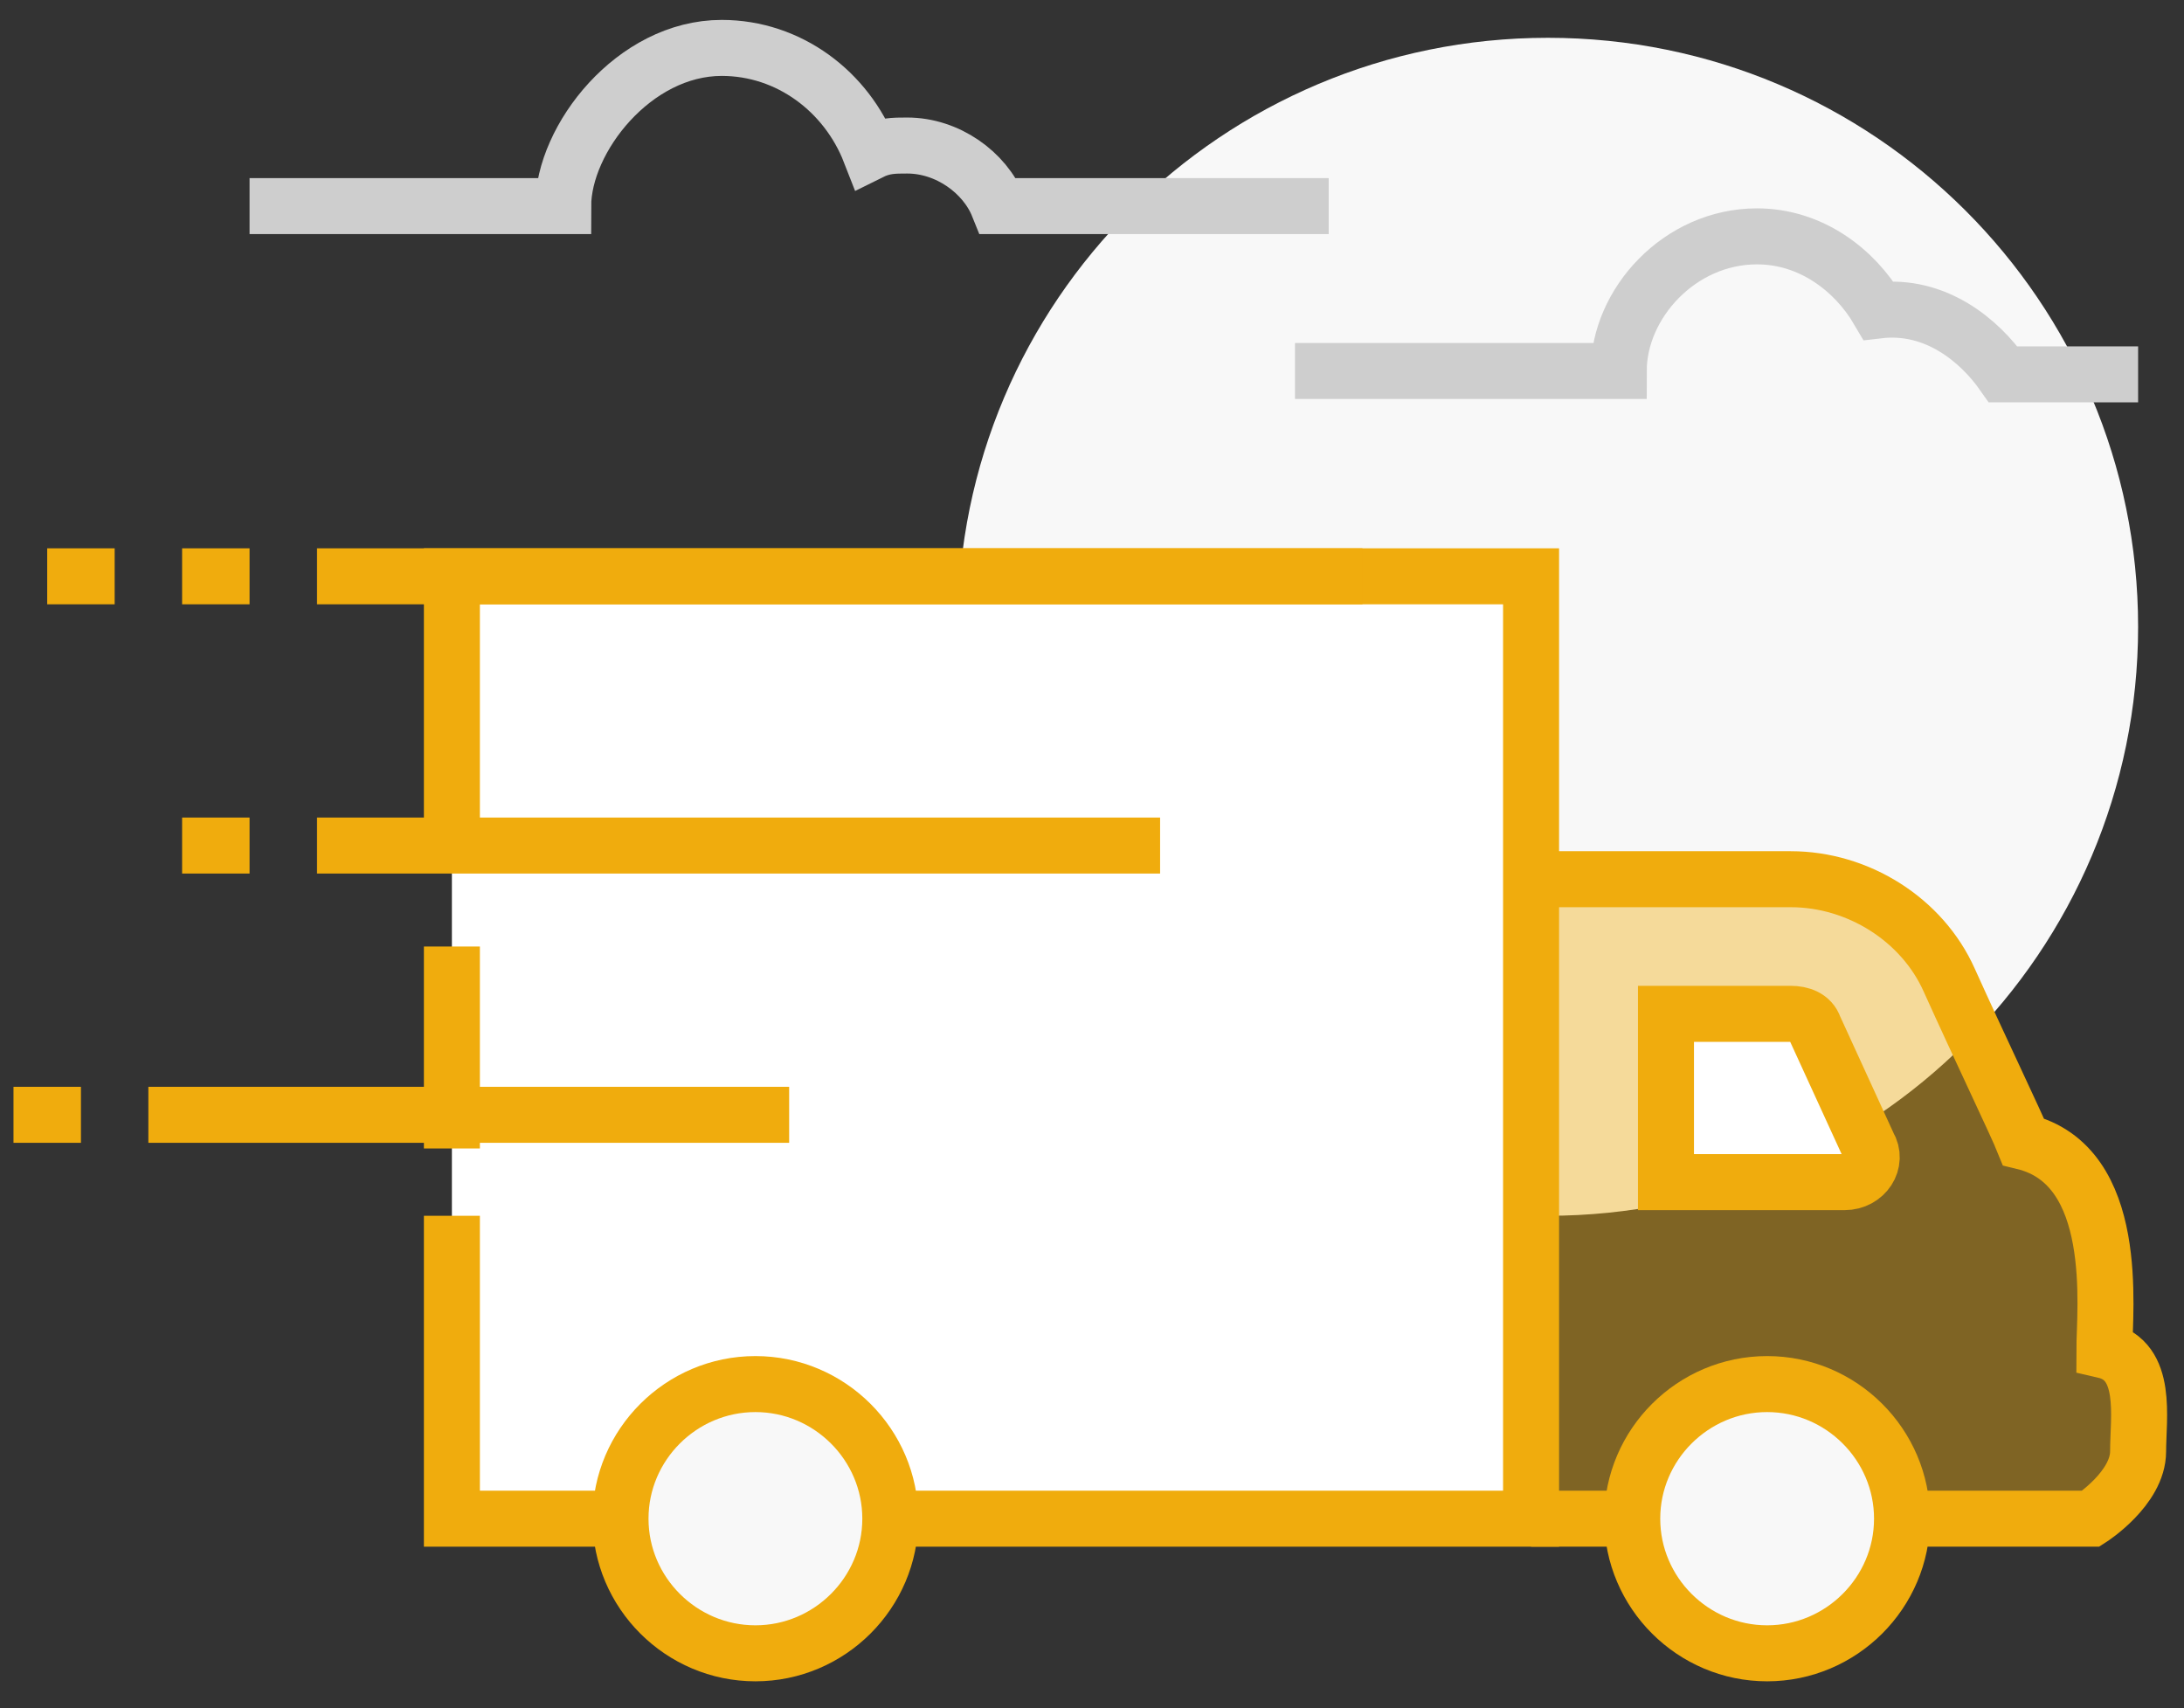
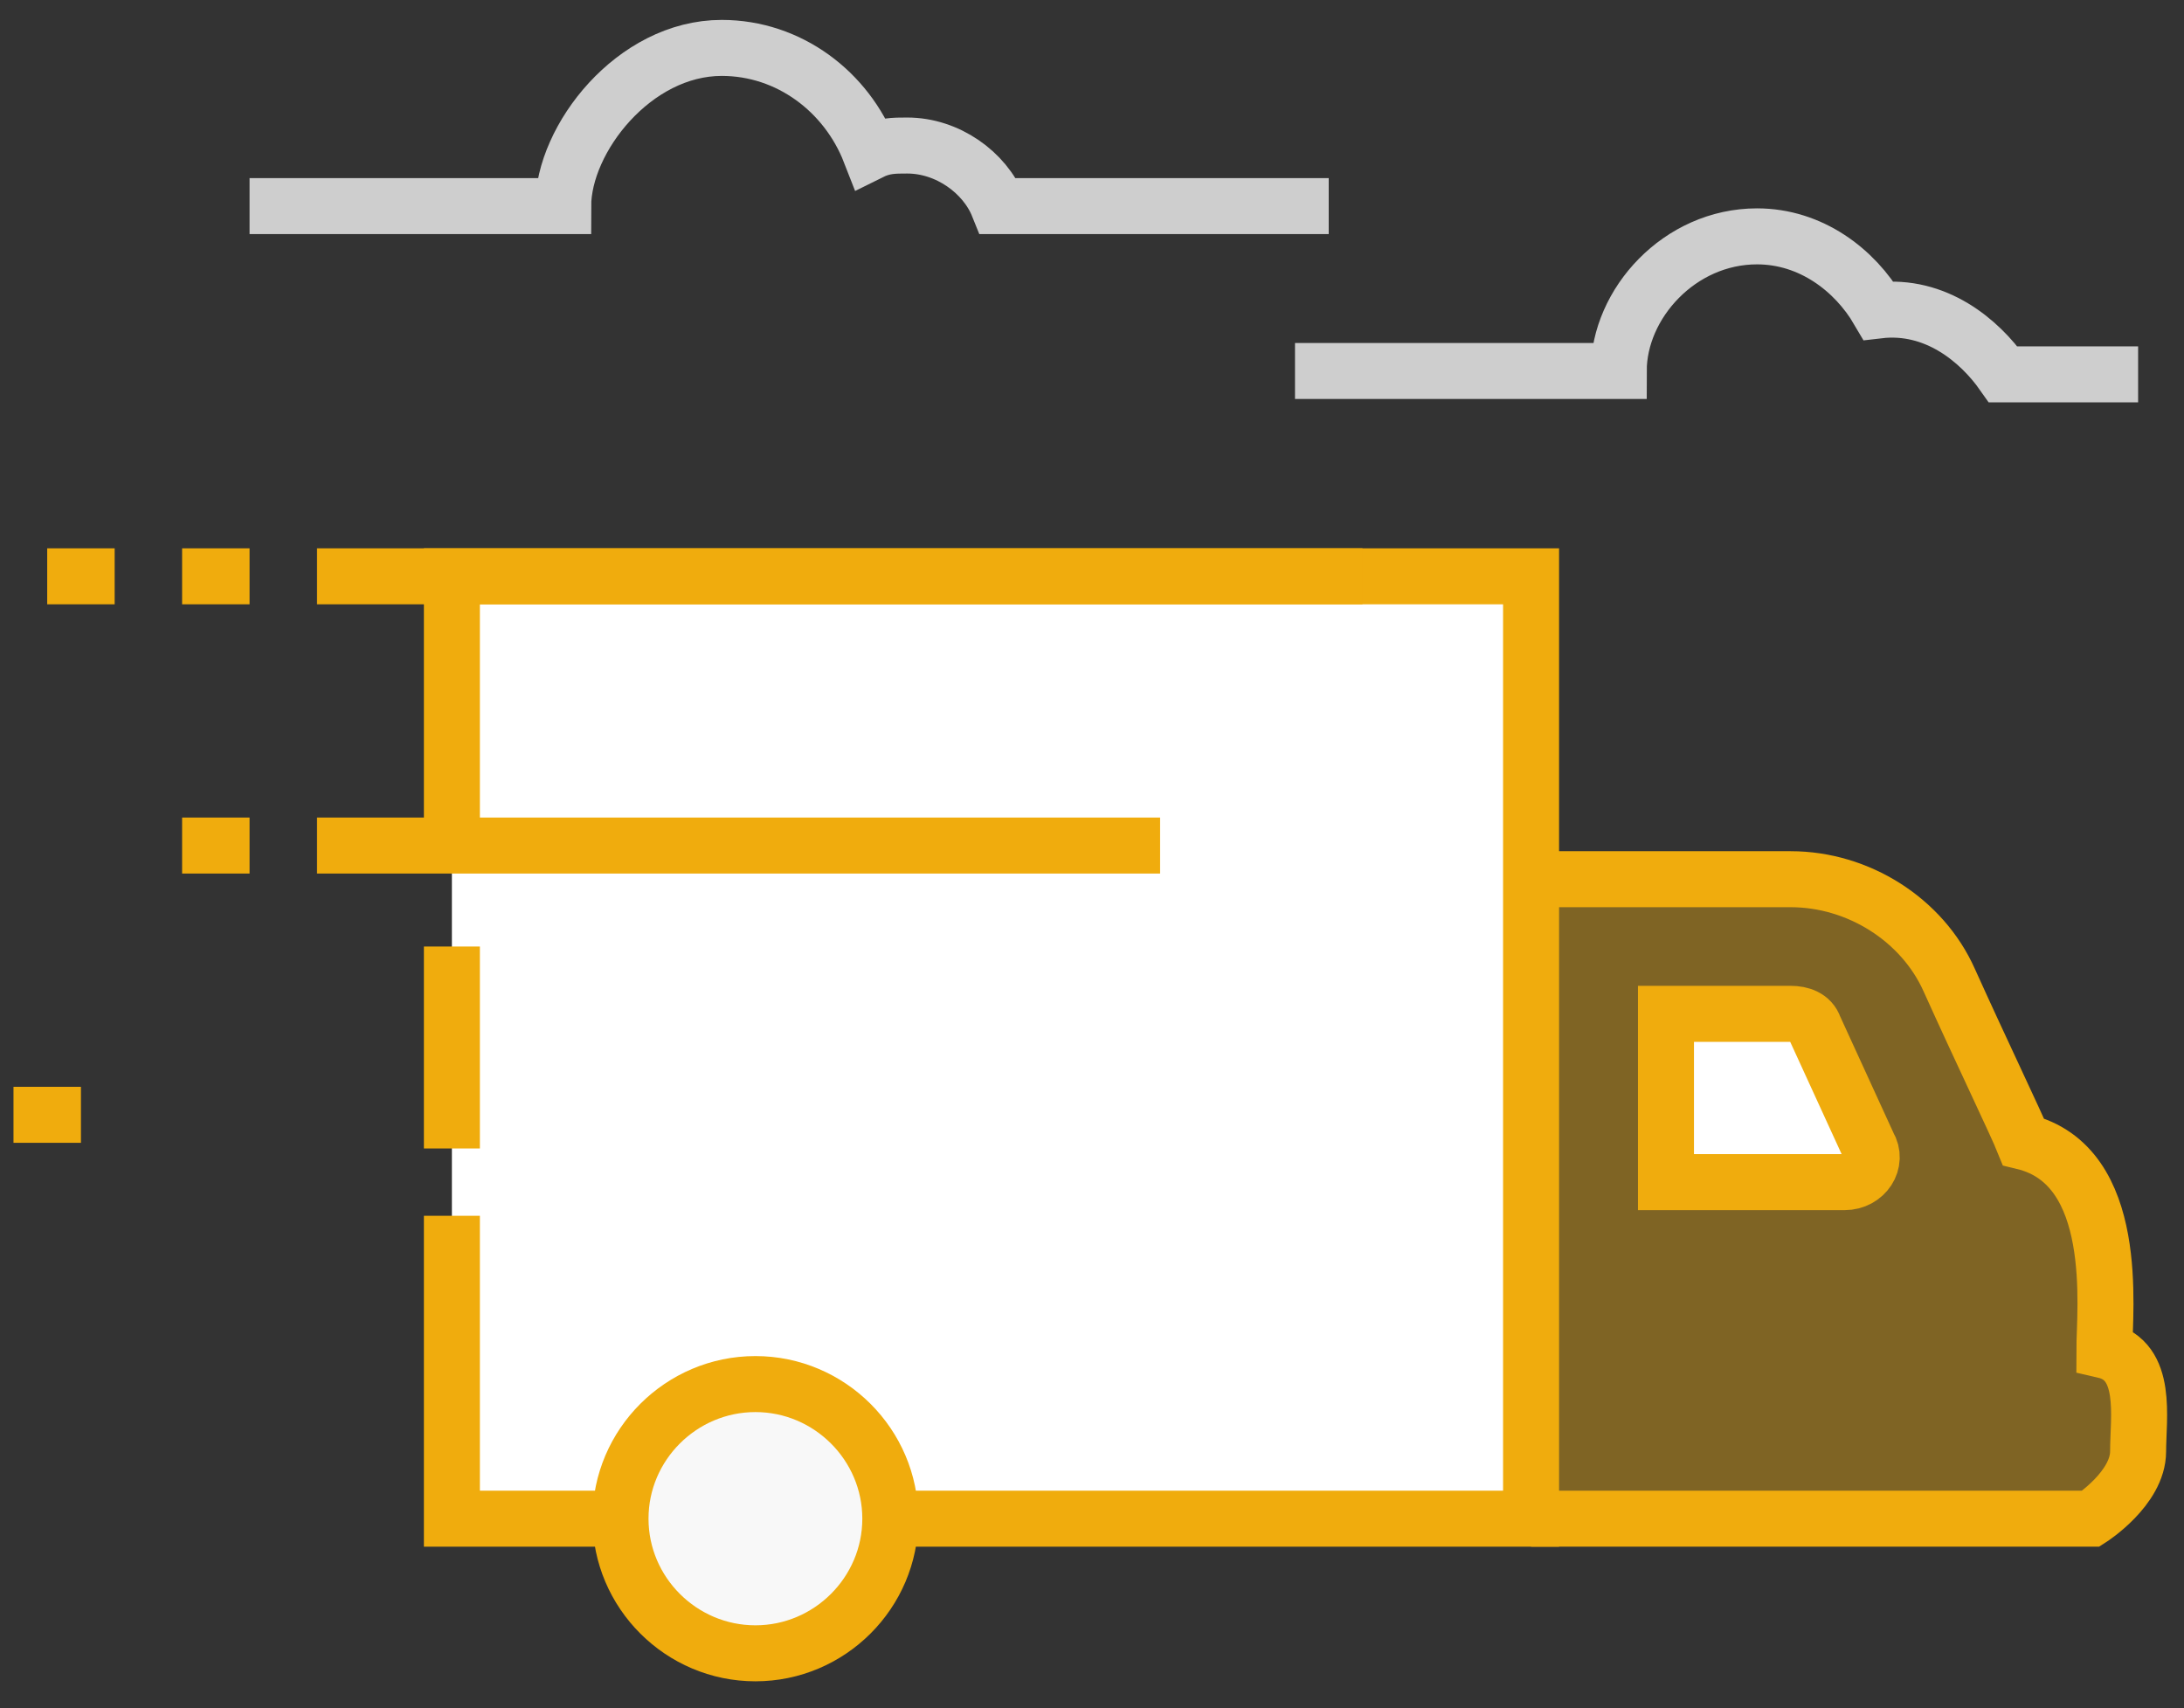
<svg xmlns="http://www.w3.org/2000/svg" width="78" height="61" viewBox="0 0 78 61" fill="none">
  <rect x="0" y="0" width="78" height="61" fill="#333333" stroke="none" />
-   <path class="fill-bg2" d="M55.283 43.418C66.924 43.418 76.361 34.001 76.361 22.384C76.361 10.767 66.924 1.35 55.283 1.35C43.642 1.35 34.206 10.767 34.206 22.384C34.206 34.001 43.642 43.418 55.283 43.418Z" fill="#F8F8F8" />
  <path class="stroke-icon" d="M47.454 7.36H35.651C35.169 6.159 33.844 5.197 32.399 5.197C31.917 5.197 31.556 5.197 31.074 5.437C30.231 3.274 28.184 1.711 25.775 1.711C22.643 1.711 20.114 4.957 20.114 7.36H8.913" stroke="#CECECE" stroke-width="2" stroke-miterlimit="10" />
  <path class="stroke-icon" d="M76.361 13.369H71.543C70.7 12.167 69.134 10.845 67.087 11.086C66.243 9.643 64.678 8.441 62.751 8.441C59.98 8.441 57.812 10.845 57.812 13.249H46.25" stroke="#CECECE" stroke-width="2" stroke-miterlimit="10" />
  <path class="fill-main1" opacity="0.4" d="M75.156 48.225C75.156 46.783 75.758 41.615 72.266 40.773C72.025 40.172 70.7 37.408 69.616 35.004C68.652 32.841 66.364 31.398 63.955 31.398H54.681V54.235H74.674C74.674 54.235 76.361 53.153 76.361 51.831C76.361 50.629 76.722 48.706 75.156 48.225Z" fill="#F0AC0D" />
  <path class="stroke-main1" d="M54.681 54.235H74.674C74.674 54.235 76.361 53.153 76.361 51.831C76.361 50.629 76.722 48.586 75.156 48.225C75.156 46.783 75.758 41.615 72.266 40.773C72.025 40.172 70.7 37.408 69.616 35.004C68.652 32.841 66.364 31.398 63.955 31.398H54.681" stroke="#F0AC0D" stroke-width="2" stroke-miterlimit="10" />
  <path class="fill-bg stroke-main1" d="M66.725 40.894L64.798 36.687C64.678 36.326 64.316 36.206 63.955 36.206H59.499V42.216H65.882C66.605 42.216 67.087 41.495 66.725 40.894Z" fill="white" stroke="#F0AC0D" stroke-width="2" stroke-miterlimit="10" />
  <path class="fill-bg" d="M16.139 20.581V30.197V43.418V54.235H54.681V20.581H16.139Z" fill="white" />
  <path class="stroke-main1" d="M16.139 30.197V20.581H54.681V54.235H16.139V43.418" stroke="#F0AC0D" stroke-width="2" stroke-miterlimit="10" />
  <path class="stroke-main1" d="M16.139 41.014V33.802" stroke="#F0AC0D" stroke-width="2" stroke-miterlimit="10" />
  <path class="fill-bg2 stroke-main1" d="M31.797 54.235C31.797 56.88 29.629 59.043 26.979 59.043C24.329 59.043 22.161 56.88 22.161 54.235C22.161 51.591 24.329 49.428 26.979 49.428C29.629 49.428 31.797 51.591 31.797 54.235Z" fill="#F8F8F8" stroke="#F0AC0D" stroke-width="2" stroke-miterlimit="10" />
-   <path class="fill-bg stroke-main1" d="M67.93 54.235C67.93 56.88 65.762 59.043 63.112 59.043C60.462 59.043 58.294 56.88 58.294 54.235C58.294 51.591 60.462 49.428 63.112 49.428C65.762 49.428 67.93 51.591 67.93 54.235Z" fill="#F8F8F8" stroke="#F0AC0D" stroke-width="2" stroke-miterlimit="10" />
-   <path class="stroke-main1" d="M28.184 39.812H5.299" stroke="#F0AC0D" stroke-width="2" stroke-miterlimit="10" />
  <path class="stroke-main1" d="M41.432 30.196H11.322" stroke="#F0AC0D" stroke-width="2" stroke-miterlimit="10" />
  <path class="stroke-main1" d="M48.659 20.581H11.322" stroke="#F0AC0D" stroke-width="2" stroke-miterlimit="10" />
  <path class="stroke-main1" d="M8.913 20.581H6.504" stroke="#F0AC0D" stroke-width="2" stroke-miterlimit="10" />
  <path class="stroke-main1" d="M4.095 20.581H1.686" stroke="#F0AC0D" stroke-width="2" stroke-miterlimit="10" />
  <path class="stroke-main1" d="M2.891 39.812H0.482" stroke="#F0AC0D" stroke-width="2" stroke-miterlimit="10" />
  <path class="stroke-main1" d="M8.913 30.196H6.504" stroke="#F0AC0D" stroke-width="2" stroke-miterlimit="10" />
</svg>